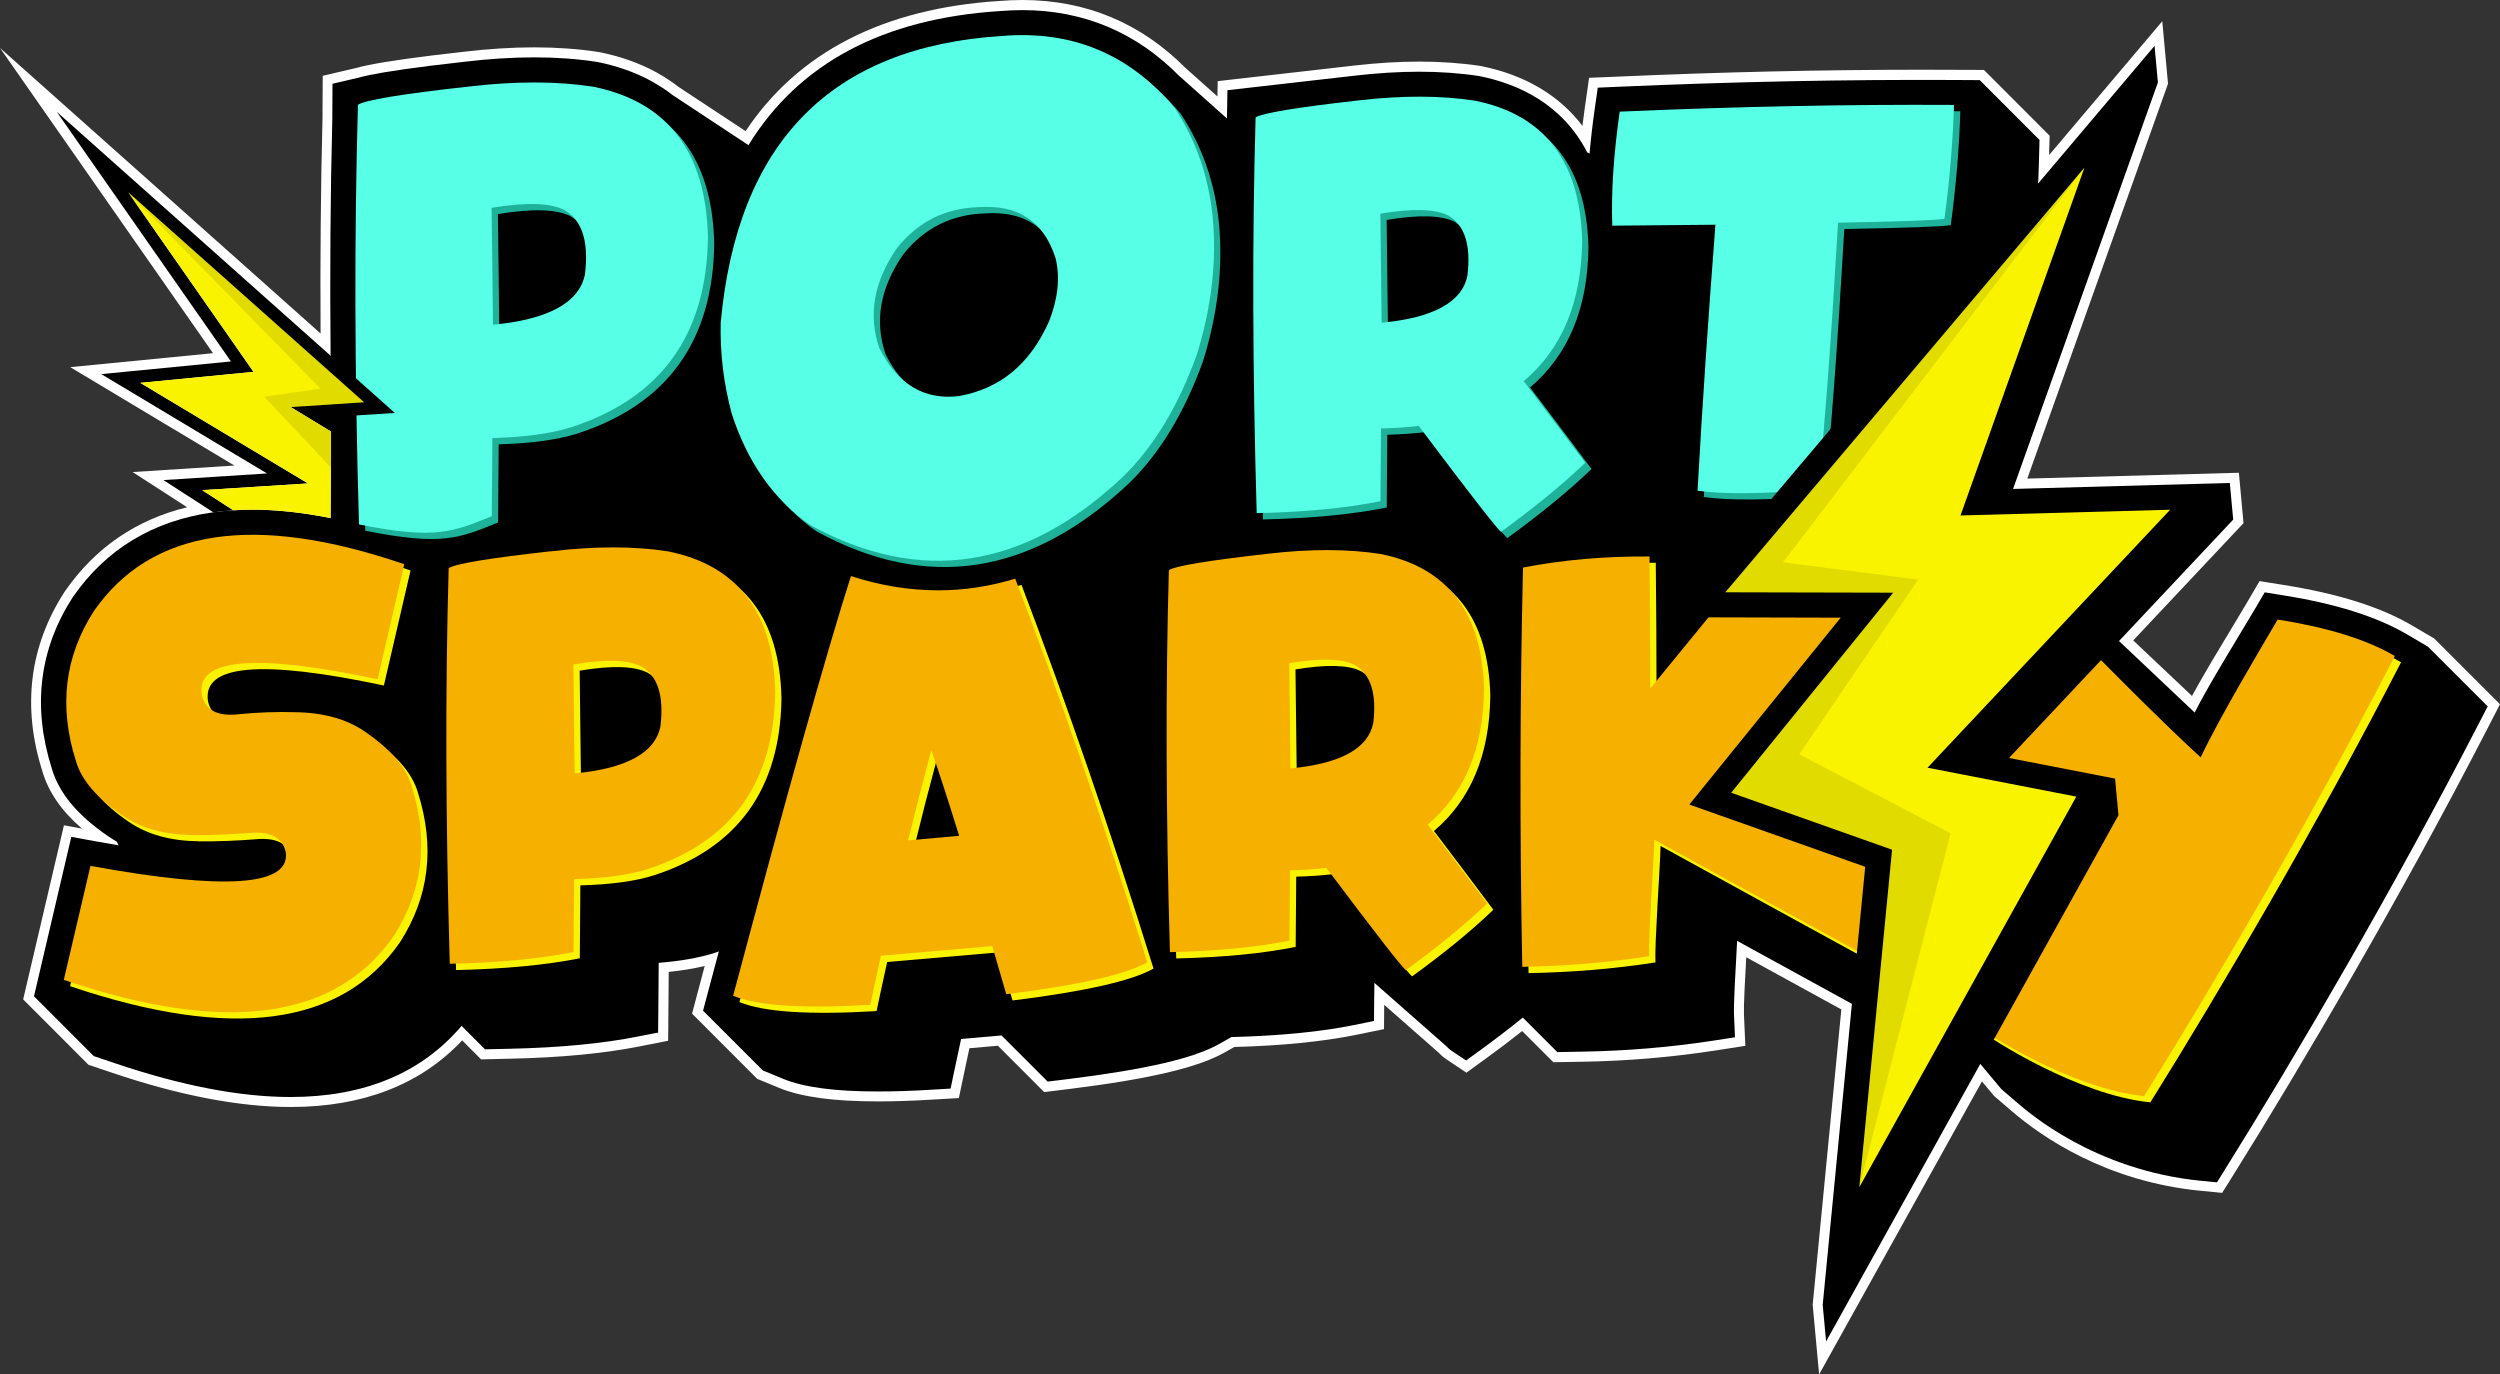
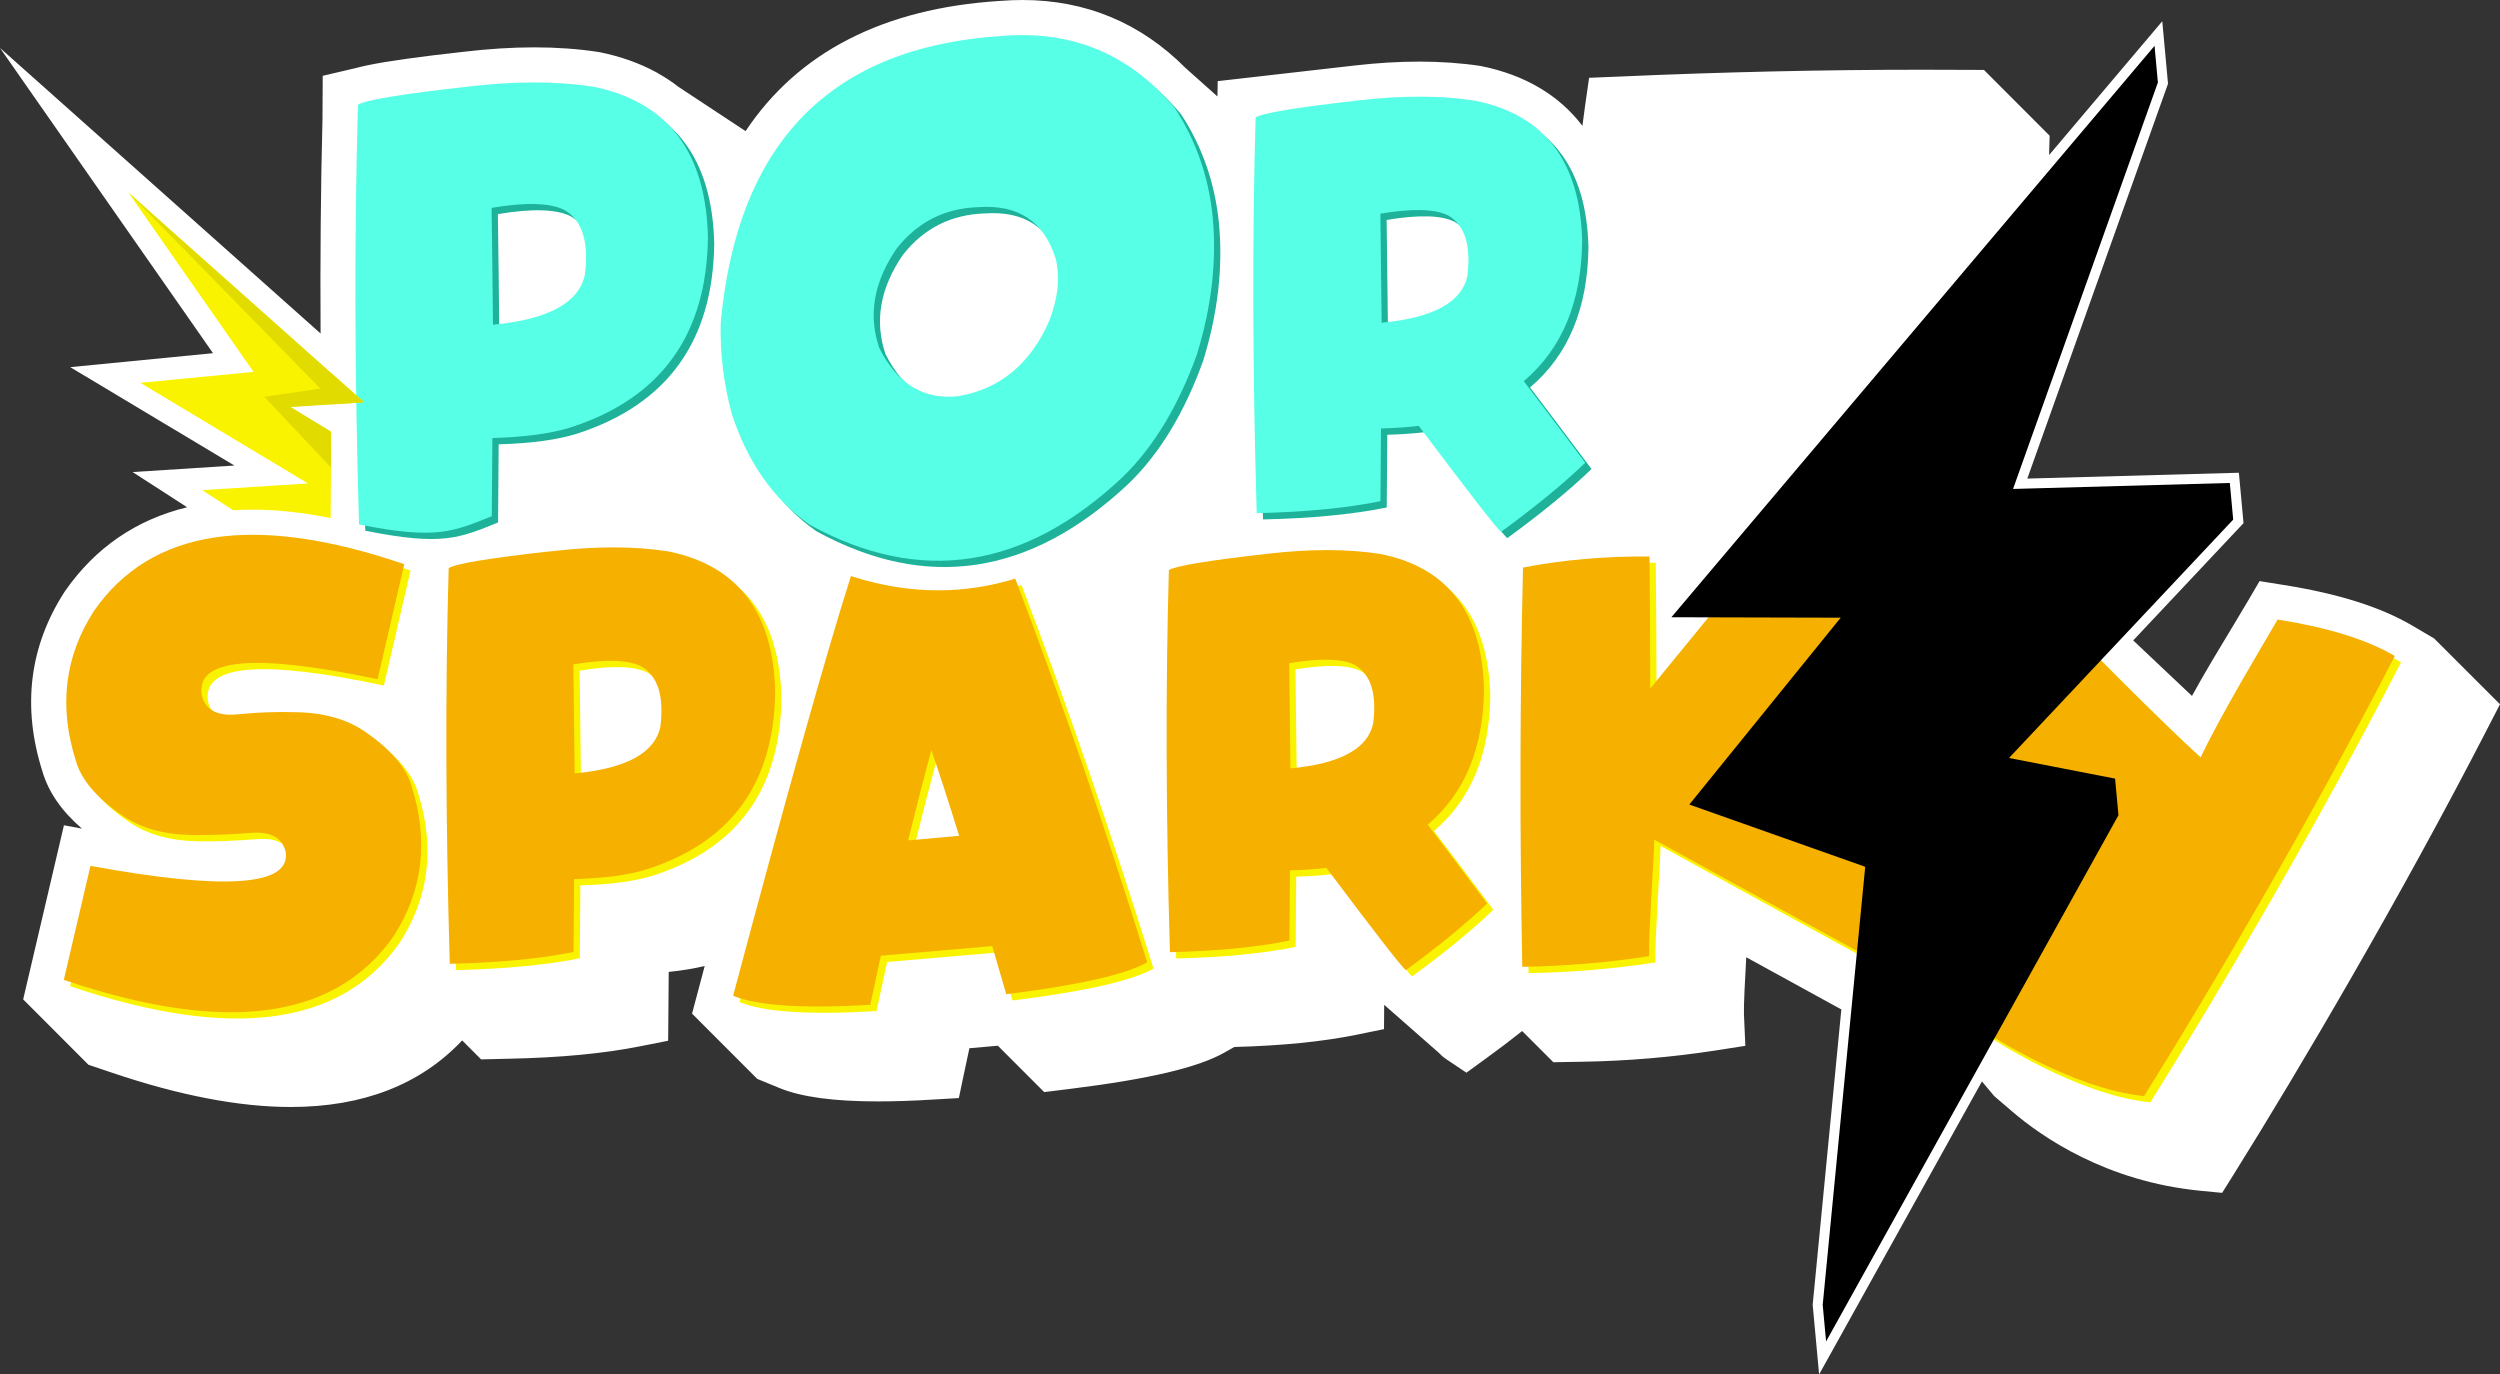
<svg xmlns="http://www.w3.org/2000/svg" id="Layer_2" viewBox="0 0 501.59 275.76">
  <rect x="0" y="0" width="501.59" height="275.76" fill="#333333" stroke="none" />
  <defs>
    <style>
      .cls-1 {
        fill: #56ffe6;
      }

      .cls-2 {
        fill: #1db299;
      }

      .cls-3 {
        fill: #fff;
      }

      .cls-4 {
        opacity: .1;
      }

      .cls-5 {
        fill: #faf300;
      }

      .cls-6 {
        fill: #f5b000;
      }
    </style>
  </defs>
  <g id="Layer_1-2" data-name="Layer_1">
    <g>
      <path class="cls-3" d="M501.59,141.3l-2.86,5.54c-17.03,33.06-37.29,67.55-50.58,88.8l-2.31,3.69-4.34-.42c-18.93-1.84-31.86-10.8-37.88-15.99l-3.51-3.01-2.46-2.94-32.67,58.79-1.29-13.97,5.75-59.26c-4.91-2.69-11.14-6.11-19.08-10.47-.26,4.58-.53,9.8-.46,11.47l.28,6.3-6.23.97c-8.59,1.32-17.47,2.07-26.42,2.22l-5.87.1-6.26-6.26c-2.3,1.83-4.72,3.67-7.21,5.47l-3.97,2.89-4.08-2.73c-.41-.27-.78-.55-1.44-1.24l-10.98-9.65-.04,4.88-5.58,1.14c-6.74,1.37-14.97,2.19-24.45,2.44l-2.02,1.14c-5.3,2.99-15.11,5.3-30.88,7.26l-5.25.65-9.29-9.3c-1.78.16-3.64.32-5.58.49h-.13s-.06.28-.06.28c-.32,1.48-.64,2.97-.95,4.46l-1.11,5.27-5.37.31c-3.87.24-7.54.36-10.88.36-8.88,0-15.33-.88-19.73-2.68l-4.47-1.84-13.08-13.09,1.43-5.38,1.11-4.18c-2.15.52-4.54.91-7.22,1.19-.01,1.47-.1,12.18-.1,12.18l-.02,1.63-5.61,1.11c-7.19,1.44-15.96,2.28-26.05,2.49l-5.86.14-3.8-3.81c-8.35,8.87-19.91,13.36-34.42,13.36-10.3,0-22.34-2.31-35.78-6.86l-4.78-1.61-13.1-13.12,8.18-34.93,3.61.67c-4.12-3.57-6.73-7.36-7.94-11.52-4.09-12.92-2.61-25.04,4.44-35.97l.16-.23c6-8.63,14.21-14.26,24.44-16.76l-10.93-7.06,20.42-1.31-32.94-19.74,28.65-2.8L0,9.62l64.32,57.29c-.09-14.72.03-29.15.38-42.93l.05-8.77,6.86-1.61c.52-.15,1.24-.32,2.16-.51,3.87-.81,10.17-1.69,19.25-2.7,4.98-.59,9.76-.89,14.19-.89s8.89.31,12.86.93l.25.04c4.24.86,8.04,2.22,11.37,4.04l.26.14.02.03c1.52.85,2.86,1.73,4.1,2.71l13.52,8.92C160.14,10.46,177.26,1.67,200.54.19c1.57-.12,3.15-.19,4.56-.19,12.76,0,23.79,4.6,32.81,13.69l.13.11,6.22,5.55c.01-.44.06-3.07.06-3.07l7.62-.87c5.05-.58,11.67-1.34,19.7-2.25,4.57-.53,9-.8,13.16-.8s8.41.29,12.21.87l.25.05c8.71,1.76,15.6,5.86,20.23,11.97.16-1.3.33-2.58.51-3.85l.83-5.79,5.84-.24c20.79-.92,41.29-1.38,60.92-1.38,2.17,0,4.33,0,6.48.02l5.98.02,13.18,13.2-.11,3.88,22.71-26.85,1.15,12.54-28.23,79.22,42.45-1.17.93,10.11-22.13,23.53,11.79,11.14c2.31-4.25,5.87-10.15,8.6-14.66,1.04-1.73,1.93-3.21,2.53-4.23l2.43-4.15,4.74.76c11.05,1.75,19.55,4.43,25.96,8.2l4.33,2.55,13.21,13.2Z" />
      <g>
        <g>
-           <path d="M499.14,141.68l-2.19,4.23c-16.45,31.94-36.48,66.24-50.5,88.66l-1.65,2.65-3.11-.3c-21.54-2.09-34.87-13.89-36.9-15.62l-3.26-2.8-6.56-7.85c-.53-.24-.96-.48-1.32-.72l-1.94,1.95-3.09-1.22c-.37-.14-.92-.37-40.09-21.89-.01.24-.03.49-.04.74-.3,5.37-.68,12.03-.59,14.09l.2,4.52-4.46.69c-8.45,1.3-17.24,2.04-26.15,2.19l-5.03.09-6.93-6.93c-2.62,2.13-5.45,4.31-8.53,6.54l-2.85,2.07-2.92-1.95c-.28-.19-.55-.38-1.16-1.02l-14.32-12.6v.53c-.03,1.01-.03,2-.04,3.04l-.04,4.07-3.99.82c-6.76,1.37-15.04,2.18-24.6,2.41l-2.46,1.39c-5.06,2.86-14.64,5.09-30.14,7.02l-4.28.53-9.26-9.26c-2.54.21-5.24.45-8.11.71-.44,2.05-.89,4.12-1.32,6.18l-.79,3.77-3.84.23c-3.93.24-7.54.35-10.77.35-8.62,0-14.82-.83-18.97-2.53l-4.09-1.69-11.99-11.99,1.13-4.27c.69-2.59,1.37-5.13,2.04-7.62-.29.1-.55.21-.86.3-3.1.98-6.79,1.64-11.21,1.99-.01,3.19-.05,6.49-.08,9.9l-.04,4.09-4.02.79c-7.05,1.41-15.71,2.24-25.71,2.46l-5,.11-4.7-4.7c-8.04,9.47-19.56,14.27-34.33,14.27-10.08,0-21.89-2.27-35.14-6.75l-4.33-1.46-11.99-12,7.49-31.99,4.71.87c1.65.29,3.24.57,4.77.83-.13-.24-.23-.48-.34-.72-.6-.34-1.18-.71-1.75-1.1-6.17-4.21-9.87-8.67-11.31-13.6-3.93-12.39-2.51-23.93,4.19-34.33l.1-.14c6.65-9.57,16.07-15.24,28.09-16.92,1.3-.19,2.63-.31,4.01-.4,1.26-.09,2.54-.13,3.87-.13,4.82,0,10.06.57,15.66,1.69l.06-12.82v-4.53s.04-5.44.04-5.44v-1.93c-.01-1.49-.03-2.96-.04-4.42-.01-1.13-.03-2.27-.04-3.4-.16-16.66-.04-32.5.34-47.37l.04-7.23,5.33-1.25c.58-.16,1.27-.33,2.12-.5,3.33-.69,8.99-1.55,19.06-2.67,4.87-.58,9.6-.88,13.97-.88s8.67.3,12.56.91l.23.04c3.5.72,7.22,1.9,10.74,3.83l.03.03c1.42.78,2.82,1.68,4.14,2.72l15.28,10.08c10.09-16.39,26.95-25.4,50.48-26.9,1.42-.11,2.96-.19,4.43-.19,12.33,0,22.94,4.48,31.59,13.29h.03l9.47,8.46c.04-1.94.06-3.85.1-5.68,5.19-.59,13.91-1.6,25.58-2.92,4.52-.53,8.88-.79,12.94-.79s8.21.29,11.9.86l.23.04c7.73,1.56,16.53,5.58,21.53,15.28.15.09.31.16.47.25.26-2.91.6-5.95,1.06-9.09l.59-4.14,4.18-.18c23.19-1.02,45.83-1.47,67.31-1.36l5.15.03,11.99,12-.14,5.15c-.2,7.2-.86,15.08-1.95,23.36l-.48,3.67-3.64.63c-.94.18-2.96.35-9.42.57l-9.31,19.88c-.57,8.06-1.12,15.19-1.68,21.34l27.21,15.14,2.42-2.18,3.39,3.59c1.2,1.28,2.48,2.61,3.82,3.97l20.91,19.76c2.71-5.43,9.88-17.01,12.31-21.14l1.74-2.97,3.39.54c10.83,1.71,19.09,4.32,25.27,7.95l4.11,2.42,12,11.99Z" />
          <g>
            <g>
              <path class="cls-2" d="M95.06,18.65c9.48-1.13,17.88-1.13,25.19,0,14.97,3.01,22.66,13.08,23.05,30.22-.24,19.57-9.41,32.28-27.53,38.14-3.94,1.24-9.18,1.95-15.72,2.14-.03,4.96-.07,10.19-.12,15.68-7.76,3.12-11.16,4.76-26.64,1.65-.9-30.97-.95-58.45-.21-84.19,1.37-.95,8.7-2.16,21.98-3.64ZM100.17,66.41c11.17-1.06,17.32-4.44,18.46-10.14.79-6.55-.58-10.84-4.12-12.87-2.83-1.45-7.7-1.6-14.62-.44.11,7.37.2,15.18.28,23.45Z" />
              <path class="cls-2" d="M163.74,106.55c-7.31-5.13-12.53-12.58-15.68-22.33-1.62-6.05-2.35-12.12-2.2-18.2,3.33-36.19,22.13-55.37,56.39-57.54,14.06-1.19,25.63,3.62,34.71,14.44,4.28,6.54,6.82,13.85,7.61,21.92.83,8.83-.23,18-3.16,27.51-3.73,10.39-8.71,18.62-14.95,24.67-19.68,18.49-40.59,21.67-62.72,9.54ZM213.02,53c-2.35-7.34-7.49-10.73-15.41-10.18-6.76.21-12.23,2.97-16.41,8.25-4.62,6.69-5.79,13.36-3.53,19.99,3.64,7.27,8.96,10.5,15.96,9.67,8.34-1.47,14.4-6.51,18.16-15.13,1.77-4.55,2.19-8.76,1.24-12.61Z" />
              <path class="cls-2" d="M306.98,77.73c3.42,4.51,7.54,9.96,12.34,16.37-4.46,4.29-10.09,8.9-16.89,13.86-.74-.49-6.24-7.57-16.52-21.25-2.27.27-4.79.44-7.57.52-.02,4.63-.06,9.5-.11,14.59-6.8,1.38-15.08,2.18-24.83,2.4-.84-28.89-.91-55.36-.22-79.4,1.28-.86,8.12-2,20.51-3.4,8.84-1.03,16.68-1.02,23.5.04,13.97,2.81,21.14,12.21,21.51,28.19-.15,12.24-4.05,21.6-11.71,28.08ZM278.46,66.01c10.42-.99,16.16-4.14,17.22-9.46.74-6.11-.54-10.12-3.84-12.05-2.64-1.33-7.18-1.45-13.63-.37.1,6.87.18,14.16.26,21.87Z" />
-               <path class="cls-2" d="M370.04,45.93c-1.35,23.25-2.68,41.1-3.99,53.55-11.25.9-19.32.97-24.2.23.94-16.88,2.14-34.67,3.59-53.36-6.26.07,13.36-9.86,5.83-9.8-.24-6.63-26.26-4.26-25.03-12.88,23.21-1.02,45.56-1.47,67.07-1.35-.2,7.07-.83,14.69-1.91,22.85-1.63.29-8.74.55-21.34.78Z" />
              <path class="cls-1" d="M93.8,17.39c9.48-1.13,17.88-1.13,25.19,0,14.97,3.01,22.66,13.08,23.05,30.22-.24,19.57-9.41,32.28-27.53,38.14-3.94,1.24-9.18,1.95-15.72,2.14-.03,4.96-.07,10.19-.12,15.68-7.76,3.12-11.16,4.76-26.64,1.65-.9-30.97-.95-58.45-.21-84.19,1.37-.95,8.7-2.16,21.98-3.64ZM98.91,65.15c11.17-1.06,17.32-4.44,18.46-10.14.79-6.55-.58-10.84-4.12-12.87-2.83-1.45-7.7-1.6-14.62-.44.11,7.37.2,15.18.28,23.45Z" />
              <path class="cls-1" d="M162.48,105.29c-7.31-5.13-12.53-12.58-15.68-22.33-1.62-6.05-2.35-12.12-2.2-18.2,3.33-36.19,22.13-55.37,56.39-57.54,14.06-1.19,25.63,3.62,34.71,14.44,4.28,6.54,6.82,13.85,7.61,21.92.83,8.83-.23,18-3.16,27.51-3.73,10.39-8.71,18.62-14.95,24.67-19.68,18.49-40.59,21.67-62.72,9.54ZM211.76,51.74c-2.35-7.34-7.49-10.73-15.41-10.18-6.76.21-12.23,2.97-16.41,8.25-4.62,6.69-5.79,13.36-3.53,19.99,3.64,7.27,8.96,10.5,15.96,9.67,8.34-1.47,14.4-6.51,18.16-15.13,1.77-4.55,2.19-8.76,1.24-12.61Z" />
              <path class="cls-1" d="M305.72,76.47c3.42,4.51,7.54,9.96,12.34,16.37-4.46,4.29-10.09,8.9-16.89,13.86-.74-.49-6.24-7.57-16.52-21.25-2.27.27-4.79.44-7.57.52-.02,4.63-.06,9.5-.11,14.59-6.8,1.38-15.08,2.18-24.83,2.4-.84-28.89-.91-55.36-.22-79.4,1.28-.86,8.12-2,20.51-3.4,8.84-1.03,16.68-1.02,23.5.04,13.97,2.81,21.14,12.21,21.51,28.19-.15,12.24-4.05,21.6-11.71,28.08ZM277.2,64.75c10.42-.99,16.16-4.14,17.22-9.46.74-6.11-.54-10.12-3.84-12.05-2.64-1.33-7.18-1.45-13.63-.37.1,6.87.18,14.16.26,21.87Z" />
-               <path class="cls-1" d="M368.78,44.67c-1.35,23.25-2.68,41.1-3.99,53.55-11.25.9-19.32.97-24.2.23.94-16.88,2.14-34.67,3.59-53.36-6.26.07-13.16.14-20.7.19-.24-6.63.26-14.25,1.49-22.88,23.21-1.02,45.56-1.47,67.07-1.35-.2,7.07-.83,14.69-1.91,22.85-1.63.29-8.74.55-21.34.78Z" />
              <path class="cls-5" d="M39.87,168.79c-5.64-.06-10.32-1.36-14.03-3.9-5.15-3.51-8.26-7.15-9.34-10.92-3.49-10.96-2.28-21,3.61-30.13,11.48-16.52,32.24-19.65,62.26-9.38l-5.35,23.08c-24.74-5.26-36.5-4.19-35.28,3.2.72,3.02,3.18,4.29,7.39,3.82,3.98-.39,7.75-.52,11.29-.41,5.67.06,10.36,1.36,14.07,3.9,5.15,3.54,8.26,7.18,9.34,10.92,3.49,10.96,2.28,21-3.61,30.13-11.73,16.8-33.79,19.72-66.16,8.76l5.35-22.87c27.09,4.95,40.15,4.03,39.18-2.78-.69-2.96-3.14-4.23-7.35-3.82-3.76.3-7.55.44-11.37.42Z" />
              <path class="cls-5" d="M111.79,111.88c8.84-1.06,16.68-1.06,23.5,0,13.97,2.81,21.14,12.21,21.5,28.19-.22,18.25-8.78,30.11-25.68,35.58-3.67,1.16-8.56,1.82-14.67,1.99-.02,4.63-.06,9.51-.11,14.63-6.8,1.35-15.08,2.14-24.83,2.36-.84-28.89-.91-55.35-.22-79.37,1.28-.89,8.12-2.02,20.51-3.4ZM116.55,156.44c10.42-.99,16.16-4.14,17.22-9.46.74-6.11-.54-10.11-3.84-12.01-2.64-1.35-7.18-1.49-13.63-.41.1,6.87.18,14.16.26,21.87Z" />
              <path class="cls-5" d="M204.95,117.36c-5.09,1.56-10.24,2.34-15.48,2.34-5.77,0-11.61-.96-17.48-2.86-4.85,15.2-12.73,43.28-23.64,84.21,4.9,2.02,14.07,2.61,27.52,1.81.69-3.3,1.41-6.57,2.13-9.85,8.92-.78,16.36-1.42,22.34-1.93.91,3.09,1.85,6.3,2.81,9.65,14.5-1.8,23.92-3.93,28.29-6.4-8.56-27.48-17.41-53.14-26.49-76.98ZM183.46,169.86c1.47-6,3.02-12.03,4.66-18.11,1.5,4.31,3.36,10.04,5.58,17.19l-10.24.92Z" />
              <path class="cls-5" d="M287.71,166.73c3.31,4.35,7.28,9.62,11.91,15.8-4.3,4.14-9.74,8.6-16.3,13.37-.71-.48-6.03-7.31-15.94-20.51-2.19.26-4.62.43-7.31.5-.02,4.47-.06,9.17-.11,14.09-6.56,1.33-14.55,2.1-23.97,2.32-.81-27.89-.88-53.44-.21-76.65,1.24-.83,7.83-1.93,19.79-3.28,8.54-1,16.1-.99,22.68.04,13.48,2.71,20.4,11.78,20.76,27.21-.14,11.82-3.91,20.85-11.31,27.11ZM260.17,155.43c10.06-.95,15.6-3.99,16.62-9.13.71-5.9-.52-9.77-3.71-11.63-2.54-1.28-6.93-1.4-13.16-.36.09,6.63.18,13.67.25,21.11Z" />
              <path class="cls-5" d="M356.78,150.83c4.04,4.51,18.66,1.97,27.53,12.61-3.5,5,3.98,23.23-4.57,31.8-.69-.27-46.57-25.51-46.57-25.51-.1,4.48-1.21,19.55-1.03,23.37-8.25,1.28-16.74,1.99-25.46,2.14-.52-27.27-.47-53.97.15-80.11,7.98-1.55,16.44-2.29,25.38-2.22.1,9.39.15,18.22.15,26.49,6.58-8.06,14.48-17.7,23.72-28.93,5.89,3.23,18.92,3.31,26.53,10.68-1.03,1.72-13.83,15.09-25.83,29.67Z" />
              <path class="cls-5" d="M431.45,221.17c-14.51-1.4-32.24-12.84-34.11-14.44,7.64-12.54,15.17-25.59,22.61-39.17-9.11-8.74-21.93-10.3-30.2-19.04l23.44-24.63c5.47,5.81,21.7,22.21,29.6,29.33,3.89-8.23,12.1-21.94,15.45-27.66,10.1,1.6,17.93,4.04,23.5,7.32-16.45,31.95-36.28,65.87-50.3,88.29Z" />
              <path class="cls-6" d="M38.61,167.53c-5.64-.06-10.32-1.36-14.03-3.9-5.15-3.51-8.26-7.15-9.34-10.92-3.49-10.96-2.28-21,3.61-30.13,11.48-16.52,32.24-19.65,62.26-9.38l-5.35,23.08c-24.74-5.26-36.5-4.19-35.28,3.2.72,3.02,3.18,4.29,7.39,3.82,3.98-.39,7.75-.52,11.29-.41,5.67.06,10.36,1.36,14.07,3.9,5.15,3.54,8.26,7.18,9.34,10.92,3.49,10.96,2.28,21-3.61,30.13-11.73,16.8-33.79,19.72-66.16,8.76l5.35-22.87c27.09,4.95,40.15,4.03,39.18-2.78-.69-2.96-3.14-4.23-7.35-3.82-3.76.3-7.55.44-11.37.42Z" />
              <path class="cls-6" d="M110.53,110.62c8.84-1.06,16.68-1.06,23.5,0,13.97,2.81,21.14,12.21,21.5,28.19-.22,18.25-8.78,30.11-25.68,35.58-3.67,1.16-8.56,1.82-14.67,1.99-.02,4.63-.06,9.51-.11,14.63-6.8,1.35-15.08,2.14-24.83,2.36-.84-28.89-.91-55.35-.22-79.37,1.28-.89,8.12-2.02,20.51-3.4ZM115.29,155.18c10.42-.99,16.16-4.14,17.22-9.46.74-6.11-.54-10.11-3.84-12.01-2.64-1.35-7.18-1.49-13.63-.41.1,6.87.18,14.16.26,21.87Z" />
              <path class="cls-6" d="M203.69,116.1c-5.09,1.56-10.24,2.34-15.48,2.34-5.77,0-11.61-.96-17.48-2.86-4.85,15.2-12.73,43.28-23.64,84.21,4.9,2.02,14.07,2.61,27.52,1.81.69-3.3,1.41-6.57,2.13-9.85,8.92-.78,16.36-1.42,22.34-1.93.91,3.09,1.85,6.3,2.81,9.65,14.5-1.8,23.92-3.93,28.29-6.4-8.56-27.48-17.41-53.14-26.49-76.98ZM182.2,168.61c1.47-6,3.02-12.03,4.66-18.11,1.5,4.31,3.36,10.04,5.58,17.19l-10.24.92Z" />
              <path class="cls-6" d="M286.45,165.47c3.31,4.35,7.28,9.62,11.91,15.8-4.3,4.14-9.74,8.6-16.3,13.37-.71-.48-6.03-7.31-15.94-20.51-2.19.26-4.62.43-7.31.5-.02,4.47-.06,9.17-.11,14.09-6.56,1.33-14.55,2.1-23.97,2.32-.81-27.89-.88-53.44-.21-76.65,1.24-.83,7.83-1.93,19.79-3.28,8.54-1,16.1-.99,22.68.04,13.48,2.71,20.4,11.78,20.76,27.21-.14,11.82-3.91,20.85-11.31,27.11ZM258.91,154.17c10.06-.95,15.6-3.99,16.62-9.13.71-5.9-.52-9.77-3.71-11.63-2.54-1.28-6.93-1.4-13.16-.36.09,6.63.18,13.67.25,21.11Z" />
              <path class="cls-6" d="M355.52,149.57c4.04,4.51,18.66,1.97,27.53,12.61-3.5,5,3.98,23.23-4.57,31.8-.69-.27-46.57-25.51-46.57-25.51-.1,4.48-1.21,19.55-1.03,23.37-8.25,1.28-16.74,1.99-25.46,2.14-.52-27.27-.47-53.97.15-80.11,7.98-1.55,16.44-2.29,25.38-2.22.1,9.39.15,18.22.15,26.49,6.58-8.06,14.48-17.7,23.72-28.93,5.89,3.23,18.92,3.31,26.53,10.68-1.03,1.72-13.83,15.09-25.83,29.67Z" />
              <path class="cls-6" d="M430.19,219.91c-14.51-1.4-32.24-12.84-34.11-14.44,7.64-12.54,15.17-25.59,22.61-39.17-9.11-8.74-21.93-10.3-30.2-19.04l23.44-24.63c5.47,5.81,21.7,22.21,29.6,29.33,3.89-8.23,12.1-21.94,15.45-27.66,10.1,1.6,17.93,4.04,23.5,7.32-16.45,31.95-36.28,65.87-50.3,88.29Z" />
            </g>
            <polygon points="424.36 156.22 425.04 163.56 366.38 269.14 365.7 261.8 374.23 173.91 338.94 161.42 369.31 123.93 335.34 123.84 432.28 9.2 432.95 16.55 403.89 98.1 447.38 96.9 448.06 104.25 403.08 152.08 424.36 156.22" />
-             <polygon class="cls-5" points="418.22 33.62 346.17 118.83 379.85 118.91 347.34 159.05 379.62 170.48 373.05 238.19 416.58 159.83 386.73 154.03 435.41 102.27 393.35 103.42 418.22 33.62" />
          </g>
          <polyline class="cls-4" points="373.05 238.19 391.36 167.18 361 151.35 384.85 116.28 357.73 112.83 418.22 33.62 346.17 118.83 379.85 118.91 347.34 159.05 379.62 170.48 373.05 238.19" />
        </g>
        <g>
          <path class="cls-5" d="M66.45,79.22c-.03-1.49-.04-2.96-.05-4.42l6.65,5.92-6.61.43v-1.93Z" />
-           <path d="M25.72,38.58l25.15,36.03-22.71,2.21,33.64,20.18-21.23,1.34,6.25,4.05c-1.38.09-2.71.21-4.01.4l-10.02-6.47,20.78-1.33-33.25-19.93,26.02-2.54L11.39,22.44l54.97,48.96,12.86,11.45-12.77.82-.04,2.92-8.09-4.92" />
        </g>
        <path class="cls-5" d="M66.44,81.15l-8.12.52,8.1,4.92v4.53s-.08,12.82-.08,12.82c-5.59-1.12-10.83-1.69-15.66-1.69-1.32,0-2.61.04-3.87.13l-6.25-4.04,21.24-1.35-33.64-20.18,22.71-2.2-25.15-36.04,40.68,36.22,6.65,5.92-6.61.43Z" />
        <polyline class="cls-4" points="25.71 38.58 64.28 77.97 53.02 79.6 66.45 93.86 66.41 86.59 58.31 81.66 73.05 80.72 25.71 38.58" />
      </g>
    </g>
  </g>
</svg>